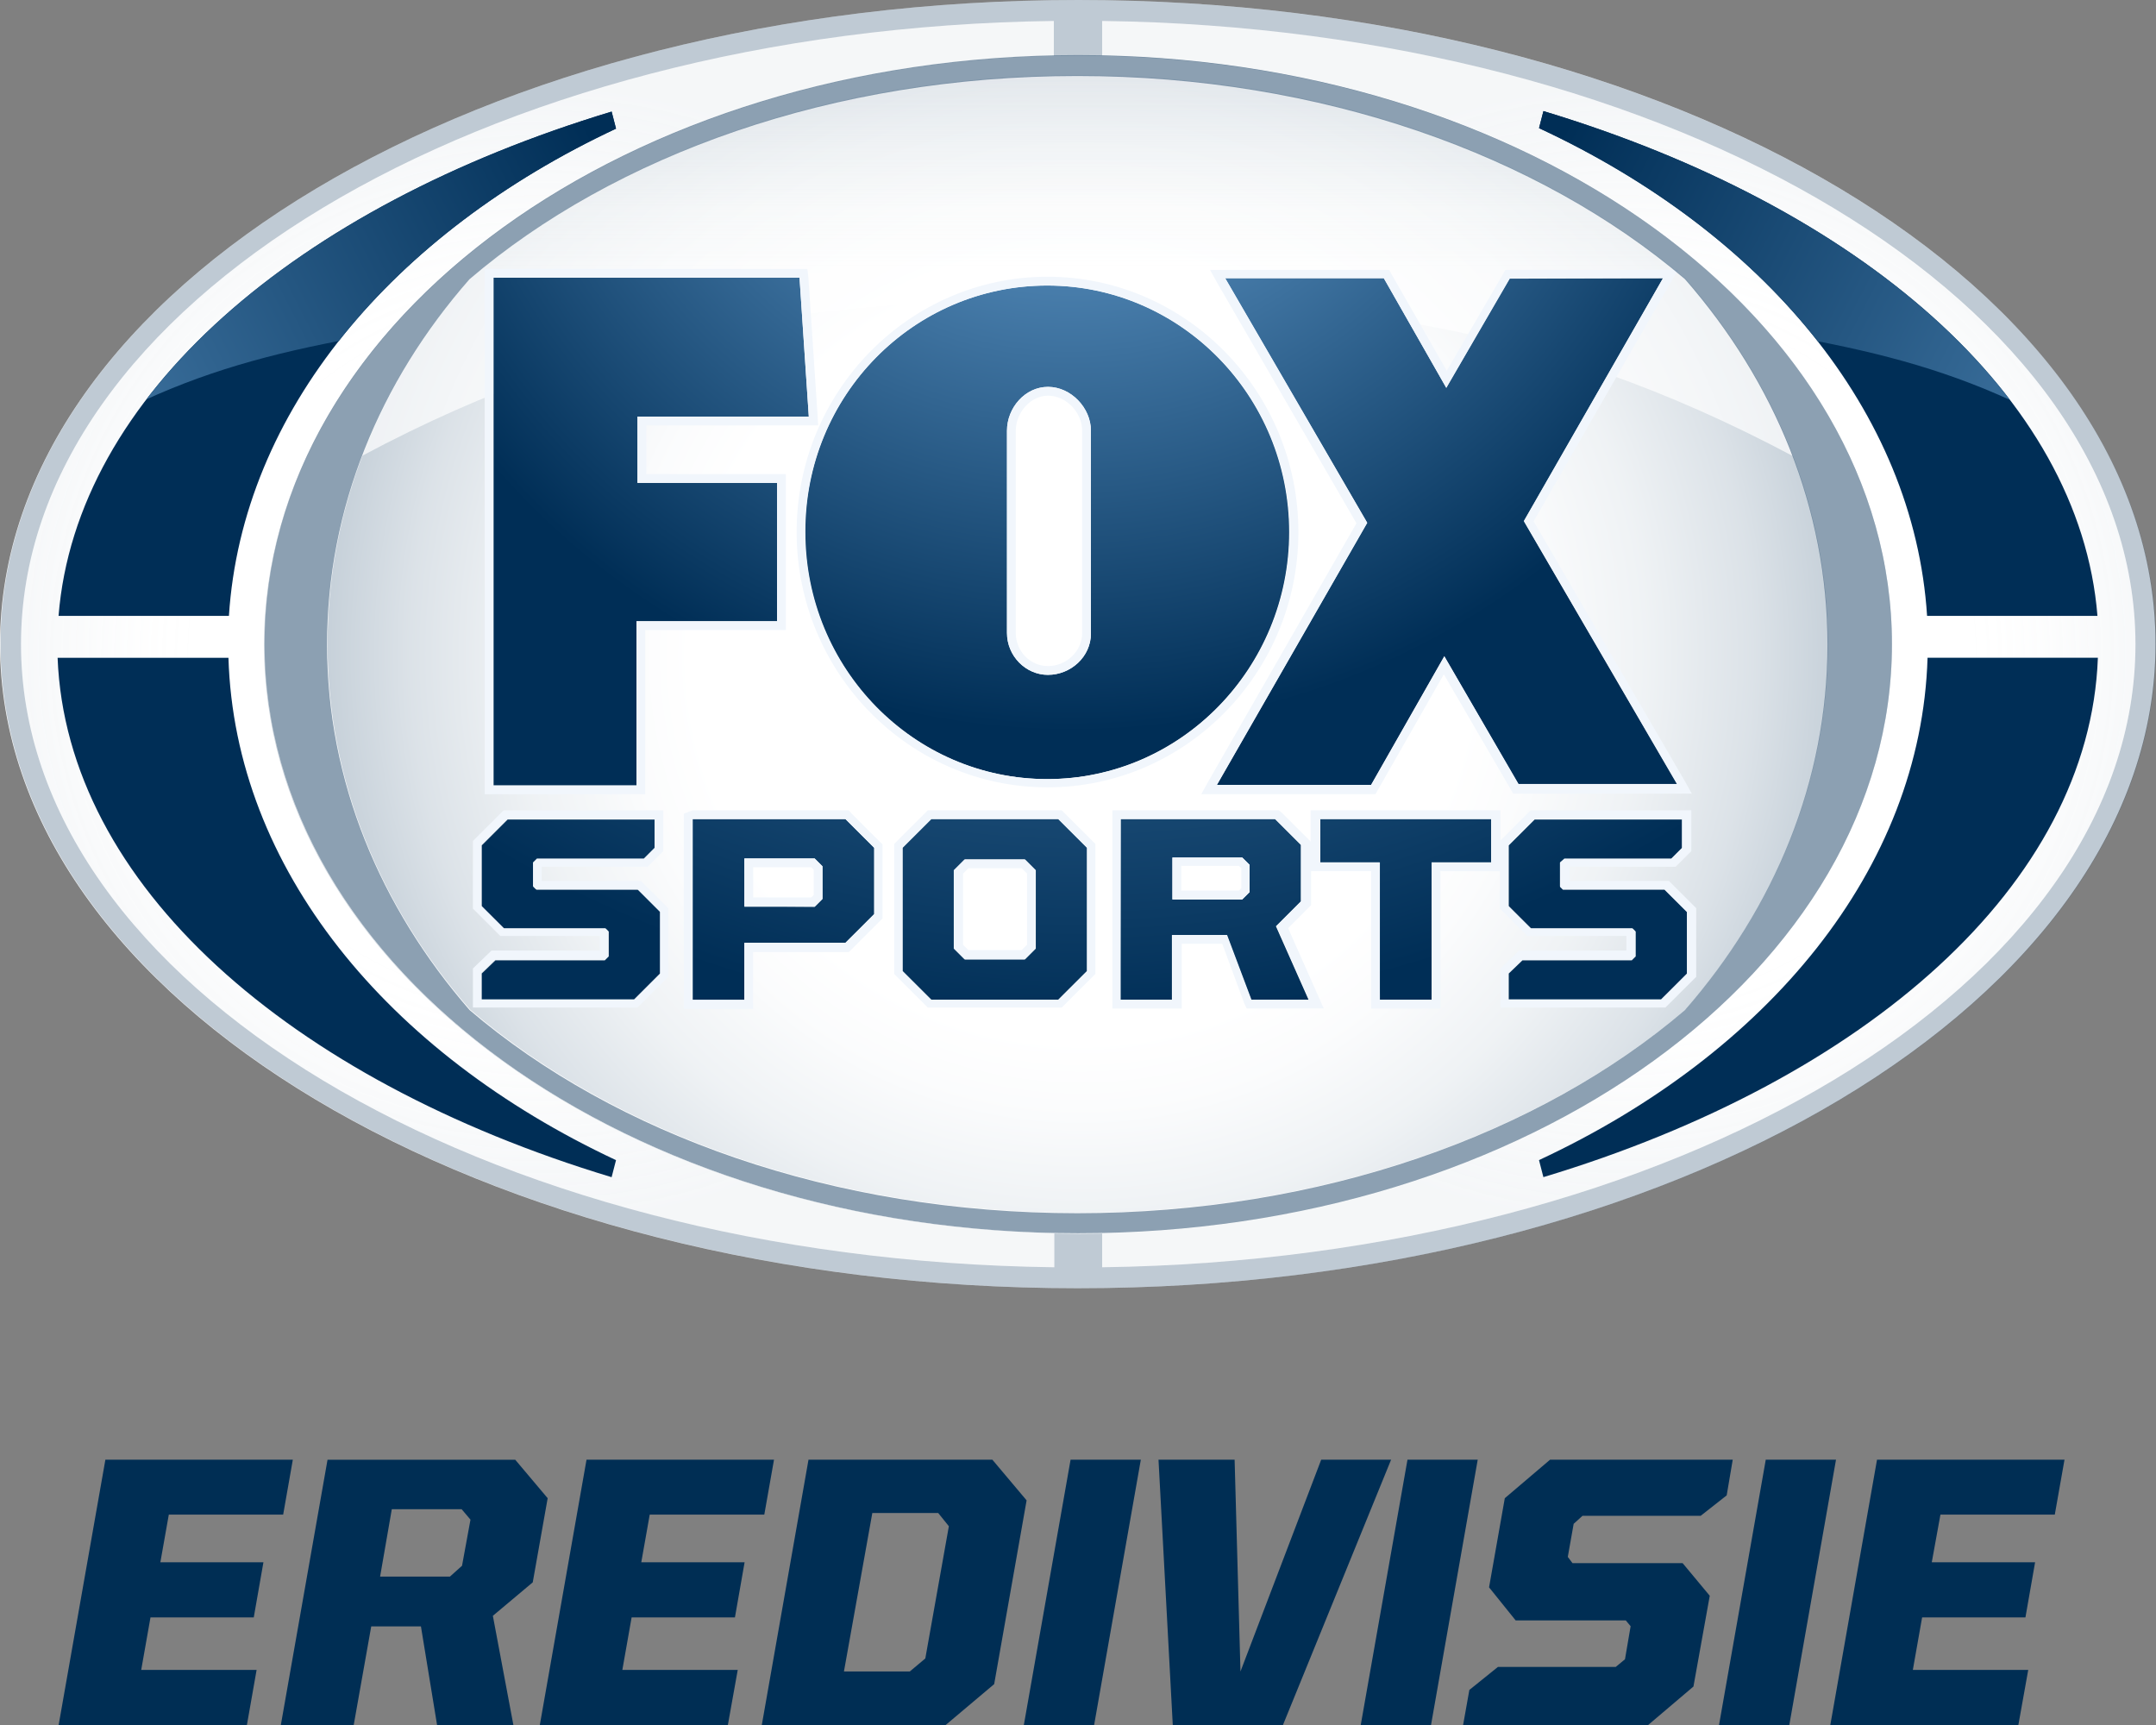
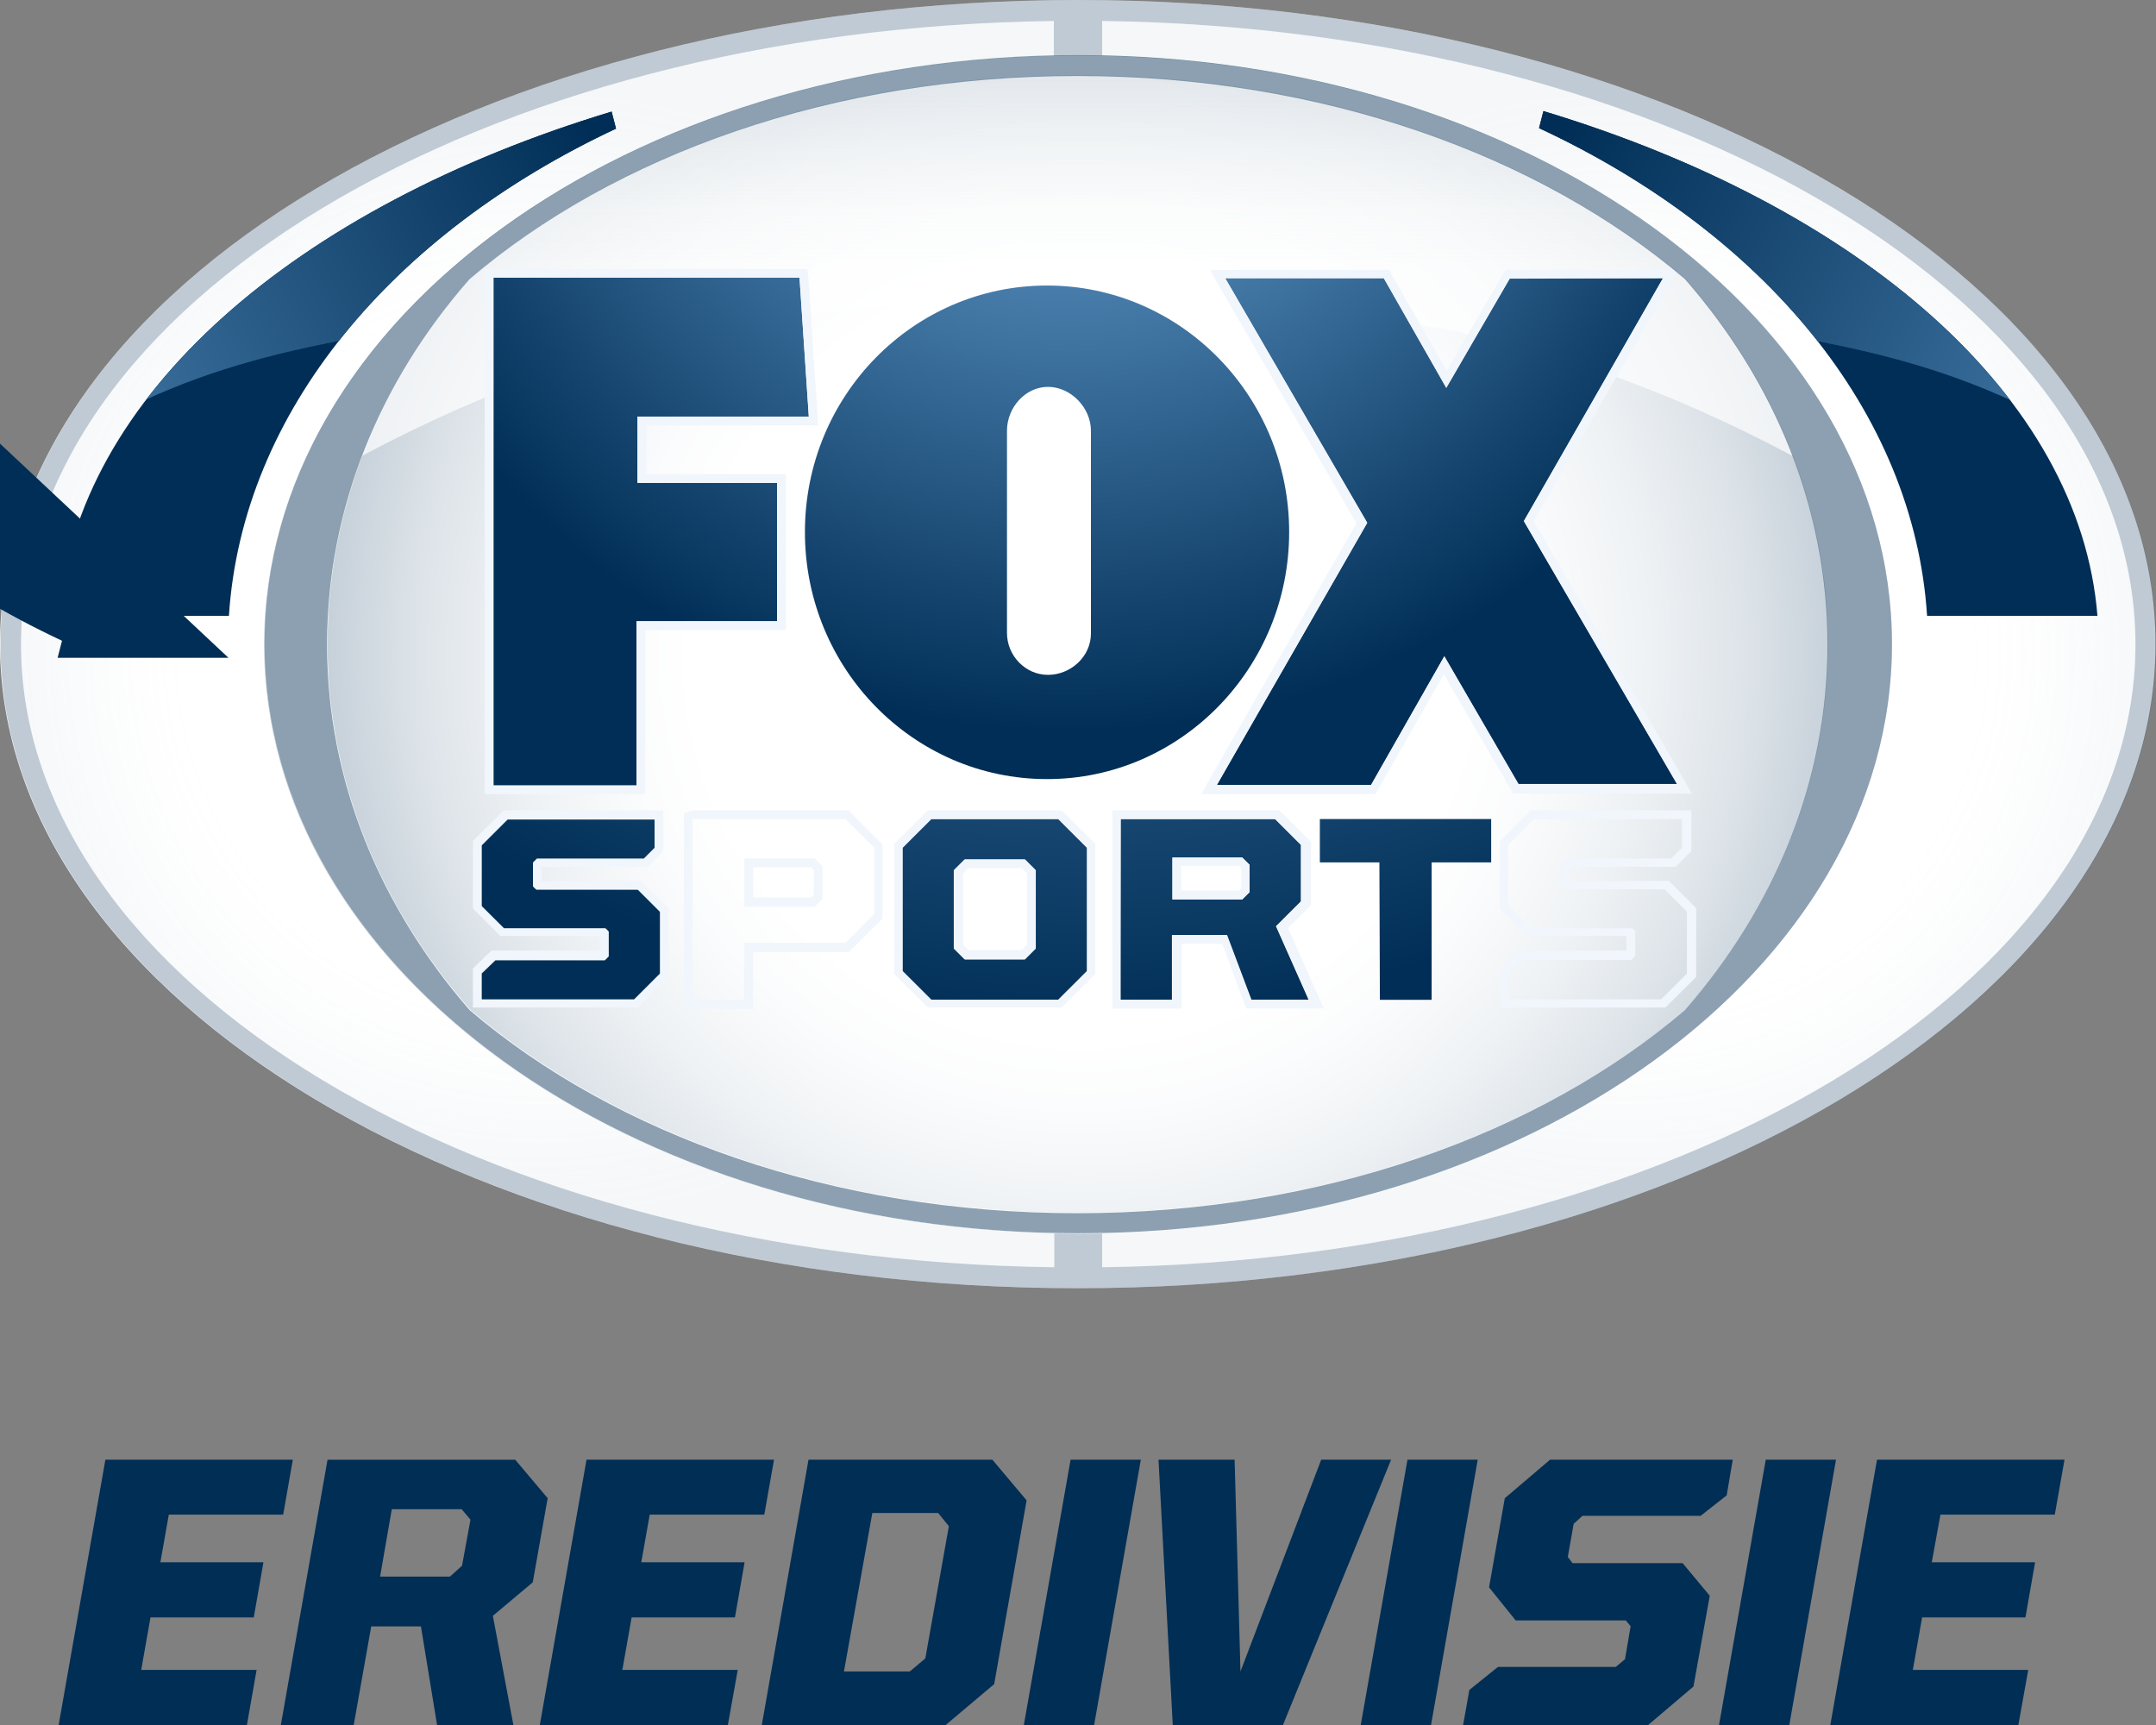
<svg xmlns="http://www.w3.org/2000/svg" xmlns:xlink="http://www.w3.org/1999/xlink" id="_Слой_1" data-name="Слой 1" width="500" height="400" viewBox="0 0 500 400">
  <rect x="0" y="0" width="500" height="400" fill="#808080" stroke="none" />
  <defs>
    <style>
      .cls-1 {
        fill: url(#_Безымянный_градиент_2);
        opacity: .8;
      }

      .cls-1, .cls-2, .cls-3, .cls-4, .cls-5, .cls-6, .cls-7, .cls-8, .cls-9, .cls-10, .cls-11, .cls-12, .cls-13, .cls-14, .cls-15, .cls-16, .cls-17, .cls-18, .cls-19, .cls-20, .cls-21, .cls-22, .cls-23, .cls-24 {
        stroke-width: 0px;
      }

      .cls-1, .cls-3, .cls-5, .cls-13, .cls-14, .cls-23 {
        isolation: isolate;
      }

      .cls-2 {
        fill: url(#_Безымянный_градиент_12);
      }

      .cls-3 {
        opacity: .45;
      }

      .cls-3, .cls-4, .cls-23 {
        fill: #002e56;
      }

      .cls-5 {
        fill: url(#_Безымянный_градиент_4);
      }

      .cls-5, .cls-13 {
        opacity: .11;
      }

      .cls-6 {
        fill: url(#_Безымянный_градиент_18-2);
      }

      .cls-7 {
        fill: url(#_Безымянный_градиент_9);
      }

      .cls-8 {
        fill: url(#_Безымянный_градиент_18);
      }

      .cls-9 {
        fill: url(#_Безымянный_градиент_12-3);
      }

      .cls-10 {
        fill: none;
      }

      .cls-11 {
        fill: url(#_Безымянный_градиент_8);
      }

      .cls-25 {
        clip-path: url(#clippath-1);
      }

      .cls-12 {
        fill: #fff;
      }

      .cls-13 {
        fill: url(#_Безымянный_градиент_4-2);
      }

      .cls-14 {
        fill: url(#_Безымянный_градиент_5);
        opacity: .7;
      }

      .cls-26 {
        clip-path: url(#clippath);
      }

      .cls-15 {
        fill: #002e54;
      }

      .cls-16 {
        fill: url(#_Безымянный_градиент_18-5);
      }

      .cls-17 {
        fill: url(#_Безымянный_градиент_18-3);
      }

      .cls-18 {
        fill: url(#_Безымянный_градиент_18-6);
      }

      .cls-19 {
        fill: url(#_Безымянный_градиент_18-4);
      }

      .cls-20 {
        fill: #f1f6fc;
      }

      .cls-21 {
        fill: url(#_Безымянный_градиент_12-2);
      }

      .cls-22 {
        fill: url(#_Безымянный_градиент_7);
      }

      .cls-23 {
        opacity: .25;
      }

      .cls-24 {
        fill: url(#_Безымянный_градиент_8-2);
      }
    </style>
    <radialGradient id="_Безымянный_градиент_2" data-name="Безымянный градиент 2" cx="251.4" cy="505.93" fx="251.4" fy="505.93" r="278.65" gradientTransform="translate(4.45 642.46) scale(.98 -.97)" gradientUnits="userSpaceOnUse">
      <stop offset=".33" stop-color="#fff" />
      <stop offset=".39" stop-color="#fafbfc" />
      <stop offset=".48" stop-color="#ebeff2" />
      <stop offset=".57" stop-color="#d3dbe2" />
      <stop offset=".66" stop-color="#b1bfcb" />
      <stop offset=".76" stop-color="#869bae" />
      <stop offset=".87" stop-color="#50708b" />
      <stop offset=".97" stop-color="#123d62" />
      <stop offset="1" stop-color="#002e56" />
    </radialGradient>
    <radialGradient id="_Безымянный_градиент_4" data-name="Безымянный градиент 4" cx="123.13" cy="505.93" fx="123.13" fy="505.93" r="136.09" gradientTransform="translate(4.45 642.46) scale(.98 -.97)" gradientUnits="userSpaceOnUse">
      <stop offset=".6" stop-color="#fff" />
      <stop offset=".65" stop-color="#fbfcfc" stop-opacity=".92" />
      <stop offset=".7" stop-color="#eff2f4" stop-opacity=".83" />
      <stop offset=".75" stop-color="#dbe1e7" stop-opacity=".75" />
      <stop offset=".8" stop-color="#bfcad4" stop-opacity=".67" />
      <stop offset=".85" stop-color="#9badbc" stop-opacity=".59" />
      <stop offset=".9" stop-color="#6e889f" stop-opacity=".5" />
      <stop offset=".95" stop-color="#3b5e7d" stop-opacity=".42" />
      <stop offset="1" stop-color="#002e56" stop-opacity=".34" />
    </radialGradient>
    <radialGradient id="_Безымянный_градиент_4-2" data-name="Безымянный градиент 4" cx="379.9" fx="379.9" r="136.09" xlink:href="#_Безымянный_градиент_4" />
    <linearGradient id="_Безымянный_градиент_5" data-name="Безымянный градиент 5" x1="249.79" y1="536.75" x2="249.79" y2="776.11" gradientTransform="translate(.04 719.76) scale(1 -1)" gradientUnits="userSpaceOnUse">
      <stop offset=".5" stop-color="#fff" />
      <stop offset=".56" stop-color="#fbfcfc" stop-opacity=".92" />
      <stop offset=".62" stop-color="#eff2f4" stop-opacity=".83" />
      <stop offset=".69" stop-color="#dbe1e7" stop-opacity=".75" />
      <stop offset=".75" stop-color="#bfcad4" stop-opacity=".67" />
      <stop offset=".81" stop-color="#9badbc" stop-opacity=".59" />
      <stop offset=".88" stop-color="#6e889f" stop-opacity=".5" />
      <stop offset=".94" stop-color="#3b5e7d" stop-opacity=".42" />
      <stop offset="1" stop-color="#002e56" stop-opacity=".34" />
    </linearGradient>
    <clipPath id="clippath">
      <path class="cls-10" d="M30,94.45c16.98-8.25,33.05-12.54,52.07-16.04,15.06-17.74,30-29.04,61.69-45.98,12-6.44,9.17-12.43-3.4-9.15-12.57,3.39-69.05,17.4-110.37,71.18Z" />
    </clipPath>
    <linearGradient id="_Безымянный_градиент_8" data-name="Безымянный градиент 8" x1="-84.2" y1="545.53" x2="249.52" y2="715.52" gradientTransform="translate(.04 719.76) scale(1 -1)" gradientUnits="userSpaceOnUse">
      <stop offset="0" stop-color="#7ab5e7" />
      <stop offset=".7" stop-color="#002e56" />
    </linearGradient>
    <linearGradient id="_Безымянный_градиент_7" data-name="Безымянный градиент 7" x1="98.6" y1="517.73" x2="297.95" y2="619.27" gradientTransform="translate(.04 719.76) scale(1 -1)" gradientUnits="userSpaceOnUse">
      <stop offset="0" stop-color="#235ba9" />
      <stop offset="1" stop-color="#003271" />
    </linearGradient>
    <clipPath id="clippath-1">
      <path class="cls-10" d="M469.78,94.45c-16.98-8.25-33.05-12.54-52.07-16.04-15.06-17.74-30-29.04-61.69-45.98-12-6.44-9.17-12.43,3.4-9.15,12.57,3.39,68.94,17.4,110.37,71.18Z" />
    </clipPath>
    <linearGradient id="_Безымянный_градиент_8-2" data-name="Безымянный градиент 8" x1="583.43" y1="544.24" x2="250.05" y2="717.56" xlink:href="#_Безымянный_градиент_8" />
    <linearGradient id="_Безымянный_градиент_9" data-name="Безымянный градиент 9" x1="406.83" y1="515.09" x2="199.99" y2="622.61" gradientTransform="translate(.04 719.76) scale(1 -1)" gradientUnits="userSpaceOnUse">
      <stop offset="0" stop-color="#002e56" />
      <stop offset="1" stop-color="#002e56" />
    </linearGradient>
    <radialGradient id="_Безымянный_градиент_12" data-name="Безымянный градиент 12" cx="249" cy="667.71" fx="249" fy="667.71" r="277.41" gradientTransform="translate(4.45 642.46) scale(.98 -.97)" gradientUnits="userSpaceOnUse">
      <stop offset="0" stop-color="#7ab4e6" />
      <stop offset=".65" stop-color="#002e56" />
    </radialGradient>
    <radialGradient id="_Безымянный_градиент_12-2" data-name="Безымянный градиент 12" cx="249" cy="667.72" fx="249" fy="667.72" r="277.42" xlink:href="#_Безымянный_градиент_12" />
    <radialGradient id="_Безымянный_градиент_12-3" data-name="Безымянный градиент 12" cx="249" cy="667.71" fx="249" fy="667.71" r="277.42" xlink:href="#_Безымянный_градиент_12" />
    <radialGradient id="_Безымянный_градиент_18" data-name="Безымянный градиент 18" cx="252.04" cy="692.53" fx="252.04" fy="692.53" r="324.32" gradientTransform="translate(4.45 642.46) scale(.98 -.97)" gradientUnits="userSpaceOnUse">
      <stop offset="0" stop-color="#7ab4e6" />
      <stop offset=".84" stop-color="#002e56" />
    </radialGradient>
    <radialGradient id="_Безымянный_градиент_18-2" data-name="Безымянный градиент 18" cx="252.03" cy="692.52" fx="252.03" fy="692.52" r="328.61" xlink:href="#_Безымянный_градиент_18" />
    <radialGradient id="_Безымянный_градиент_18-3" data-name="Безымянный градиент 18" cx="252.03" cy="692.52" fx="252.03" fy="692.52" r="330.19" xlink:href="#_Безымянный_градиент_18" />
    <radialGradient id="_Безымянный_градиент_18-4" data-name="Безымянный градиент 18" cx="251.86" cy="692.52" fx="251.86" fy="692.52" r="328.53" xlink:href="#_Безымянный_градиент_18" />
    <radialGradient id="_Безымянный_градиент_18-5" data-name="Безымянный градиент 18" cx="252.03" cy="692.52" fx="252.03" fy="692.52" r="324.55" xlink:href="#_Безымянный_градиент_18" />
    <radialGradient id="_Безымянный_градиент_18-6" data-name="Безымянный градиент 18" cx="252.02" fx="252.02" r="319.58" xlink:href="#_Безымянный_градиент_18" />
  </defs>
  <g>
    <polygon class="cls-15" points="24.44 338.48 13.6 400 57.26 400 59.51 387.22 32.75 387.22 34.9 375.05 58.85 375.05 61.09 362.27 37.19 362.27 39.15 351.21 65.67 351.21 67.91 338.48 24.44 338.48" />
    <path class="cls-15" d="M90.86,349.96h16.2l2.05,2.42-1.96,10.69-2.8,2.51h-16.2l2.71-15.61ZM75.96,338.48l-10.83,61.52h16.9l4.06-22.86h11.53l3.74,22.86h17.7l-4.76-25.32,9.25-7.76,3.46-19.51-7.52-8.92h-43.52Z" />
    <polygon class="cls-15" points="136.02 338.48 125.19 400 168.8 400 171.09 387.22 144.33 387.22 146.48 375.05 170.44 375.05 172.68 362.27 148.72 362.27 150.68 351.21 177.25 351.21 179.5 338.48 136.02 338.48" />
    <path class="cls-15" d="M202.31,350.84h15.27l2.47,3.07-5.46,30.66-3.6,3.02h-15.27l6.58-36.75ZM187.5,338.48l-10.83,61.52h42.64l11.25-9.48,7.52-42.61-7.94-9.43h-42.63Z" />
    <polygon class="cls-15" points="248.28 338.48 237.44 400 253.74 400 264.57 338.48 248.28 338.48" />
    <polygon class="cls-15" points="306.4 338.48 287.68 387.59 286.32 338.48 268.67 338.48 271.98 400 297.53 400 322.61 338.48 306.4 338.48" />
    <polygon class="cls-15" points="326.41 338.48 315.57 400 331.87 400 342.7 338.48 326.41 338.48" />
    <polygon class="cls-15" points="359.48 338.48 348.98 347.41 345.33 368.08 351.5 375.75 377.04 375.75 378.16 377.09 376.85 384.76 374.71 386.53 347.39 386.53 340.76 391.87 339.31 400 382.22 400 392.73 391.08 396.51 370.03 390.21 362.46 364.67 362.46 363.59 361.02 364.95 353.35 367 351.49 394.41 351.49 400.44 346.75 401.84 338.48 359.48 338.48" />
    <polygon class="cls-15" points="409.5 338.48 398.66 400 414.96 400 425.79 338.48 409.5 338.48" />
    <polygon class="cls-15" points="435.3 338.48 424.47 400 468.08 400 470.37 387.22 443.61 387.22 445.76 375.05 469.72 375.05 471.96 362.27 448 362.27 450.01 351.21 476.53 351.21 478.78 338.48 435.3 338.48" />
  </g>
  <g>
    <path class="cls-12" d="M499.89,149.36c0,82.48-111.84,149.36-249.94,149.36S0,231.84,0,149.36C.11,66.89,111.95,0,250.06,0s249.83,66.89,249.83,149.36Z" />
    <path class="cls-1" d="M249.94,17.51c-56.6,0-107.2,18.3-140.93,47.11-20.83,23.84-33.05,53.1-33.05,84.74s12.23,60.9,33.05,84.74c33.73,28.81,84.33,47.11,140.93,47.11s107.2-18.3,140.93-47.11c20.83-23.84,33.05-53.1,33.05-84.74s-12.34-61.01-33.05-84.74c-33.85-28.81-84.45-47.11-140.93-47.11Z" />
    <path class="cls-23" d="M250.06,0C111.95,0,.11,66.89.11,149.36s111.84,149.36,249.94,149.36,249.94-66.89,249.94-149.36C499.89,66.89,388.05,0,250.06,0ZM250.06,286.07c-104.26,0-188.7-61.12-188.7-136.6S145.8,12.88,250.06,12.88s188.7,61.12,188.7,136.6c0,75.36-84.56,136.6-188.7,136.6Z" />
    <path class="cls-12" d="M244.4,285.96c-101.65-2.15-183.16-62.37-183.16-136.48S142.74,15.14,244.4,12.99V4.86C111.61,6.55,4.87,70.61,4.87,149.36s106.75,142.81,239.64,144.5v-7.91h-.11Z" />
    <path class="cls-12" d="M255.6,4.86v8.02c101.65,2.15,183.16,62.37,183.16,136.48s-81.5,134.34-183.16,136.48v8.02c132.78-1.81,239.64-65.76,239.64-144.5-.11-78.75-106.86-142.81-239.64-144.5Z" />
    <path class="cls-5" d="M244.4,285.96c-101.65-2.15-183.16-62.37-183.16-136.48S142.74,15.14,244.4,12.99V4.86C111.61,6.55,4.87,70.61,4.87,149.36s106.75,142.81,239.64,144.5v-7.91h-.11Z" />
    <path class="cls-13" d="M255.6,4.86v8.02c101.65,2.15,183.16,62.37,183.16,136.48s-81.5,134.34-183.16,136.48v8.02c132.78-1.81,239.64-65.76,239.64-144.5-.11-78.75-106.86-142.81-239.64-144.5Z" />
    <g>
      <path class="cls-4" d="M53.09,142.81c3.06-47.34,37.92-88.69,89.77-112.98l-1.02-3.95C68.6,48.02,17.66,91.74,13.58,142.81h39.51Z" />
-       <path class="cls-4" d="M52.98,152.53H13.36c2.04,52.54,53.66,97.84,128.48,120.44l1.02-3.95c-53.09-24.86-88.41-67.68-89.88-116.48Z" />
+       <path class="cls-4" d="M52.98,152.53H13.36l1.02-3.95c-53.09-24.86-88.41-67.68-89.88-116.48Z" />
    </g>
    <g>
      <path class="cls-4" d="M446.91,142.81h39.51c-4.08-51.07-55.13-94.9-128.48-117.05l-1.02,3.95c51.96,24.18,86.94,65.64,89.99,113.09Z" />
-       <path class="cls-4" d="M447.02,152.53c-1.47,48.92-37.02,91.74-90.11,116.48l1.02,3.95c74.94-22.6,126.67-67.9,128.59-120.44h-39.51Z" />
    </g>
    <path class="cls-14" d="M415.78,105.75h0c-5.66-14.91-14.15-28.81-25.02-41.24-33.73-28.81-84.33-47.11-140.93-47.11s-107.2,18.3-140.93,47.11c-10.87,12.43-19.36,26.32-25.02,41.24,58.75-31.41,107.99-36.15,165.04-36.15,60.22,0,107.77,4.75,166.86,36.15Z" />
    <g class="cls-26">
      <g>
        <path class="cls-11" d="M53.09,142.81c3.06-47.34,37.92-88.69,89.77-112.98l-1.02-3.95C68.6,48.02,17.66,91.74,13.58,142.81h39.51Z" />
        <path class="cls-22" d="M52.98,152.53H13.36c2.04,52.54,53.66,97.84,128.48,120.44l1.02-3.95c-52.98-24.86-88.41-67.68-89.88-116.48Z" />
      </g>
    </g>
    <g class="cls-25">
      <g>
        <path class="cls-24" d="M446.91,142.81h39.51c-4.08-51.07-55.13-94.9-128.48-117.05l-1.02,3.95c51.96,24.18,87.05,65.64,89.99,113.09Z" />
        <path class="cls-7" d="M447.14,152.53c-1.47,48.92-37.02,91.74-90.11,116.48l1.02,3.95c74.94-22.6,126.67-67.9,128.71-120.44h-39.62Z" />
      </g>
    </g>
    <g>
      <g>
        <g>
          <polygon class="cls-2" points="114.44 182.13 114.44 64.4 185.42 64.4 187.57 96.6 147.84 96.6 147.84 111.97 180.21 111.97 180.21 144.05 147.61 144.05 147.61 182.13 114.44 182.13" />
          <path class="cls-20" d="M185.42,64.4l2.15,32.2h-39.73v15.37h32.37v32.09h-32.6v38.07h-33.17v-117.73h70.98M187.23,62.37h-74.82v121.79h37.24v-38.07h32.6v-36.15h-32.37v-11.3h39.85l-.11-2.15-2.15-32.2-.23-1.92h0Z" />
        </g>
        <g>
          <polygon class="cls-21" points="388.95 181.9 353.41 120.89 385.67 64.51 350.12 64.51 335.41 89.93 320.92 64.51 284.13 64.51 317.07 121.23 282.21 182.01 317.98 182.01 334.96 152.19 352.16 181.9 388.95 181.9" />
          <path class="cls-20" d="M385.67,64.51l-32.26,56.26,35.54,61.01h-36.79l-17.21-29.6-16.98,29.83h-35.77l34.87-60.78-32.94-56.72h36.79l14.49,25.42,14.72-25.31,35.54-.11M389.18,62.59h-40.07l-.57,1.02-13.02,22.37-12.79-22.37-.57-1.02h-41.54l1.7,3.05,32.26,55.7-34.3,59.77-1.7,3.05h40.41l.57-1.02,15.28-26.78,15.51,26.66.57,1.02h41.43l-1.7-3.05-34.98-60.11,31.7-55.25,1.81-3.05h0Z" />
        </g>
        <g>
          <path class="cls-9" d="M186.67,123.38c0-31.63,25.13-57.17,56.15-57.17s56.15,25.65,56.15,57.17-25.13,57.28-56.15,57.28-56.15-25.65-56.15-57.28ZM253,146.88v-47c0-5.31-4.64-10.17-9.96-10.17s-9.51,4.86-9.51,10.17v46.89c0,5.31,4.3,9.72,9.51,9.72s9.96-4.18,9.96-9.6Z" />
-           <path class="cls-20" d="M242.93,66.21c31.02,0,56.15,25.65,56.15,57.17s-25.13,57.28-56.15,57.28-56.15-25.65-56.15-57.28c-.11-31.63,25.02-57.17,56.15-57.17M243.04,156.48c5.32,0,9.96-4.18,9.96-9.6v-47c0-5.31-4.64-10.17-9.96-10.17s-9.51,4.86-9.51,10.17v46.89c0,5.31,4.3,9.72,9.51,9.72M242.93,64.17c-32.04,0-58.18,26.55-58.18,59.2s26.15,59.2,58.18,59.2,58.18-26.55,58.18-59.2-26.15-59.2-58.18-59.2h0ZM243.04,154.45c-4.19,0-7.47-3.5-7.47-7.68v-46.89c0-4.29,3.51-8.13,7.47-8.13,4.19,0,7.92,3.84,7.92,8.13v47c0,4.07-3.62,7.57-7.92,7.57h0Z" />
        </g>
      </g>
      <g>
        <g>
          <path class="cls-8" d="M111.73,231.84v-6.1l3.17-3.05h25.36l.91-.9v-5.76l-.68-.68h-23.55l-5.21-5.2v-14.12l6-5.99h34.19v6.67l-2.49,2.49h-24.79l-.91.9v5.54l.68.68h23.55l5.21,5.2v14.35l-6,5.99h-35.43Z" />
          <path class="cls-20" d="M151.8,189.92v6.67l-2.49,2.49h-24.79l-.91.9v5.54l.68.68h23.55l5.21,5.2v14.35l-6,5.99h-35.43v-6.1l3.17-3.05h25.36l.91-.9v-5.76l-.68-.68h-23.55l-5.21-5.2v-14.12l6-5.99h34.19M153.84,187.89h-37.02l-.57.56-6,5.99-.57.56v15.7l.57.56,5.21,5.2.57.56h23.09v3.39h-25.13l-.57.56-3.17,3.05-.57.56v9.04h38.15l.57-.56,6-5.99.57-.56v-15.93l-.57-.56-5.21-5.2-.57-.56h-22.98v-3.28h24.56l.57-.56,2.49-2.49.57-.56v-9.49h0Z" />
        </g>
        <g>
-           <path class="cls-6" d="M160.63,189.92h35.43l6.68,6.67v15.37l-6.68,6.67h-23.43v13.22h-12v-41.92ZM188.93,210.26l1.81-1.81v-7.57l-1.81-1.81h-16.3v11.07l16.3.11h0Z" />
          <path class="cls-20" d="M196.06,189.92l6.68,6.67v15.37l-6.68,6.67h-23.43v13.22h-12v-41.92h35.43M172.63,210.26h16.3l1.81-1.81v-7.57l-1.81-1.81h-16.3v11.19M196.85,187.89h-36.22l-2.04.79v45.31h16.07v-13.22h22.19l.57-.56,6.68-6.67.57-.56v-17.17l-.57-.56-6.68-6.67-.57-.68h0ZM174.67,201.11h13.47l.57.56v5.88l-.57.56h-13.47v-7h0Z" />
        </g>
        <g>
          <path class="cls-17" d="M209.3,225.17v-28.58l6.68-6.67h29.43l6.68,6.67v28.58l-6.68,6.67h-29.43l-6.68-6.67ZM237.72,222.46l2.49-2.49v-18.19l-2.49-2.49h-13.92l-2.49,2.49v18.19l2.49,2.49h13.92Z" />
          <path class="cls-20" d="M245.42,189.92l6.68,6.67v28.58l-6.68,6.67h-29.43l-6.68-6.67v-28.58l6.68-6.67h29.43M223.68,222.46h13.92l2.49-2.49v-18.19l-2.49-2.49h-13.92l-2.49,2.49v18.19l2.49,2.49M246.21,187.89h-31.02l-.57.56-6.68,6.67-.57.56v30.17l.57.56,6.68,6.67.57.56h31.02l.57-.56,6.68-6.67.57-.56v-30.17l-.57-.56-6.68-6.67-.57-.56h0ZM224.59,201.33h12.34l1.25,1.24v16.5l-1.25,1.24h-12.34l-1.25-1.24v-16.5l1.25-1.24h0Z" />
        </g>
        <g>
          <path class="cls-19" d="M259.9,189.92h35.77l6,5.99v13.11l-5.77,5.76,7.58,17.06h-13.36l-5.66-15.03h-12.68v15.03h-12l.11-41.92h0ZM288.09,208.56l1.7-1.69v-6.33l-1.7-1.69h-16.19v9.72h16.19Z" />
          <path class="cls-20" d="M295.79,189.92l6,5.99v13.11l-5.77,5.76,7.58,17.06h-13.36l-5.66-15.03h-12.68v15.03h-12v-41.92h35.88M271.9,208.56h16.19l1.7-1.69v-6.33l-1.7-1.69h-16.19v9.72M296.58,187.89h-38.6v45.98h16.07v-15.03h9.4l5.09,13.78.57,1.24h17.89l-1.25-2.82-7.02-15.82,4.75-4.75.57-.56v-14.69l-.57-.56-6-5.99-.91-.79h0ZM273.94,200.77h13.36l.57.56v4.63l-.57.56h-13.36v-5.76h0Z" />
        </g>
        <g>
          <path class="cls-16" d="M319.9,199.98h-13.81v-10.06h39.73v10.06h-13.81v31.86h-12l-.11-31.86h0Z" />
-           <path class="cls-20" d="M345.82,189.92v10.06h-13.81v31.86h-12v-31.86h-13.81v-10.06h39.62M347.75,187.89h-43.81v14.12h14.04v31.86h16.07v-31.86h13.92v-14.12h-.23Z" />
-         </g>
-         <g>
-           <path class="cls-18" d="M349.9,231.84v-6.1l3.17-3.05h25.36l.91-.9v-5.76l-.68-.68h-23.55l-5.21-5.2v-14.12l6-5.99h34.19v6.67l-2.49,2.49h-24.79l-1.02.9v5.54l.68.68h23.55l5.21,5.2v14.35l-6,5.99h-35.32Z" />
+         </g>
+         <g>
          <path class="cls-20" d="M390.08,189.92v6.67l-2.49,2.49h-24.79l-1.02.9v5.54l.68.68h23.55l5.21,5.2v14.35l-6,5.99h-35.43v-6.1l3.17-3.05h25.36l.91-.9v-5.76l-.68-.68h-23.55l-5.21-5.2v-14.12l6-5.99h34.3M392.01,187.89h-37.02l-.57.56-6,5.99-.57.56v15.7l.57.56,5.21,5.2.57.56h22.98v3.39h-24.9l-.57.56-3.17,3.05-.57.56v9.04h38.26l.57-.56,6-5.99.57-.56v-15.93l-.57-.56-5.21-5.2-.57-.56h-22.98v-3.28h24.56l.57-.56,2.49-2.49.57-.56v-9.49h-.23Z" />
        </g>
      </g>
    </g>
    <path class="cls-3" d="M250.06,12.77c-104.26,0-188.7,61.12-188.7,136.6s84.45,136.6,188.7,136.6,188.7-61.12,188.7-136.6c0-75.36-84.56-136.6-188.7-136.6ZM390.76,234.21c-33.73,28.81-84.33,47.11-140.93,47.11s-107.2-18.3-140.93-47.11c-20.72-23.84-33.05-53.1-33.05-84.74s12.23-61.01,33.05-84.74c33.73-28.81,84.33-47.11,140.93-47.11s107.09,18.3,140.93,47.11c20.83,23.84,33.05,53.1,33.05,84.74s-12.23,60.9-33.05,84.74Z" />
  </g>
</svg>